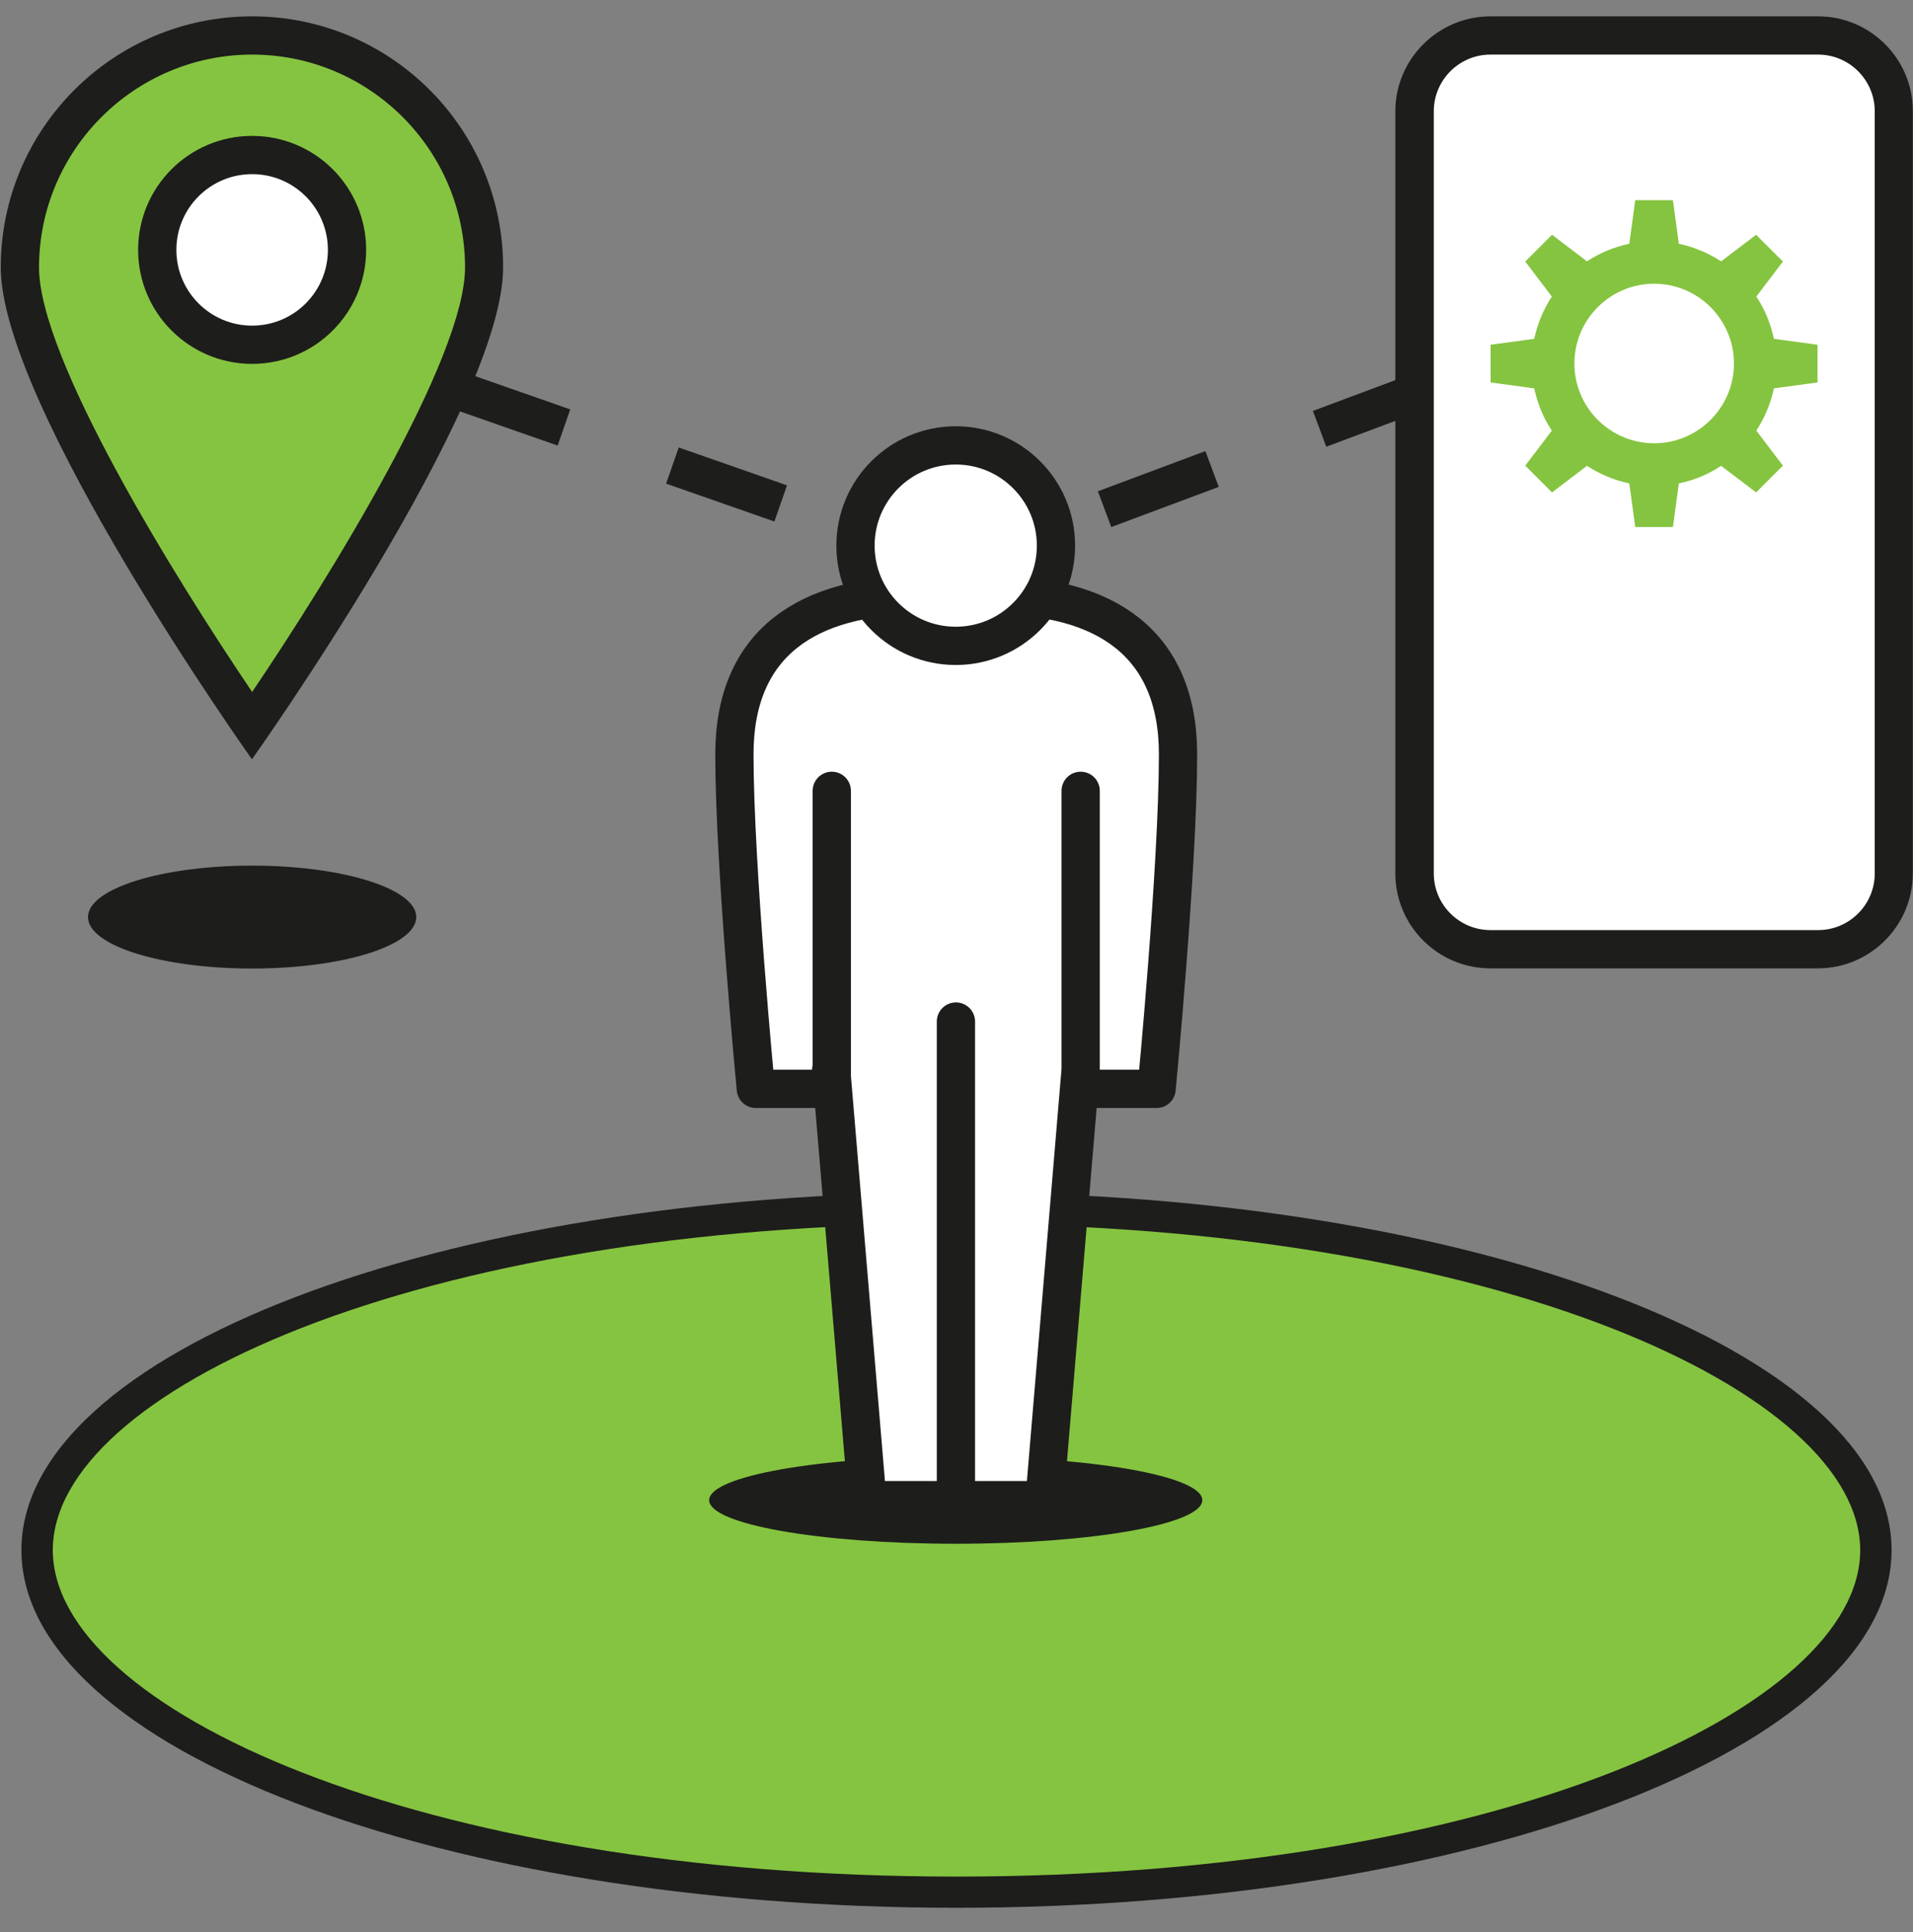
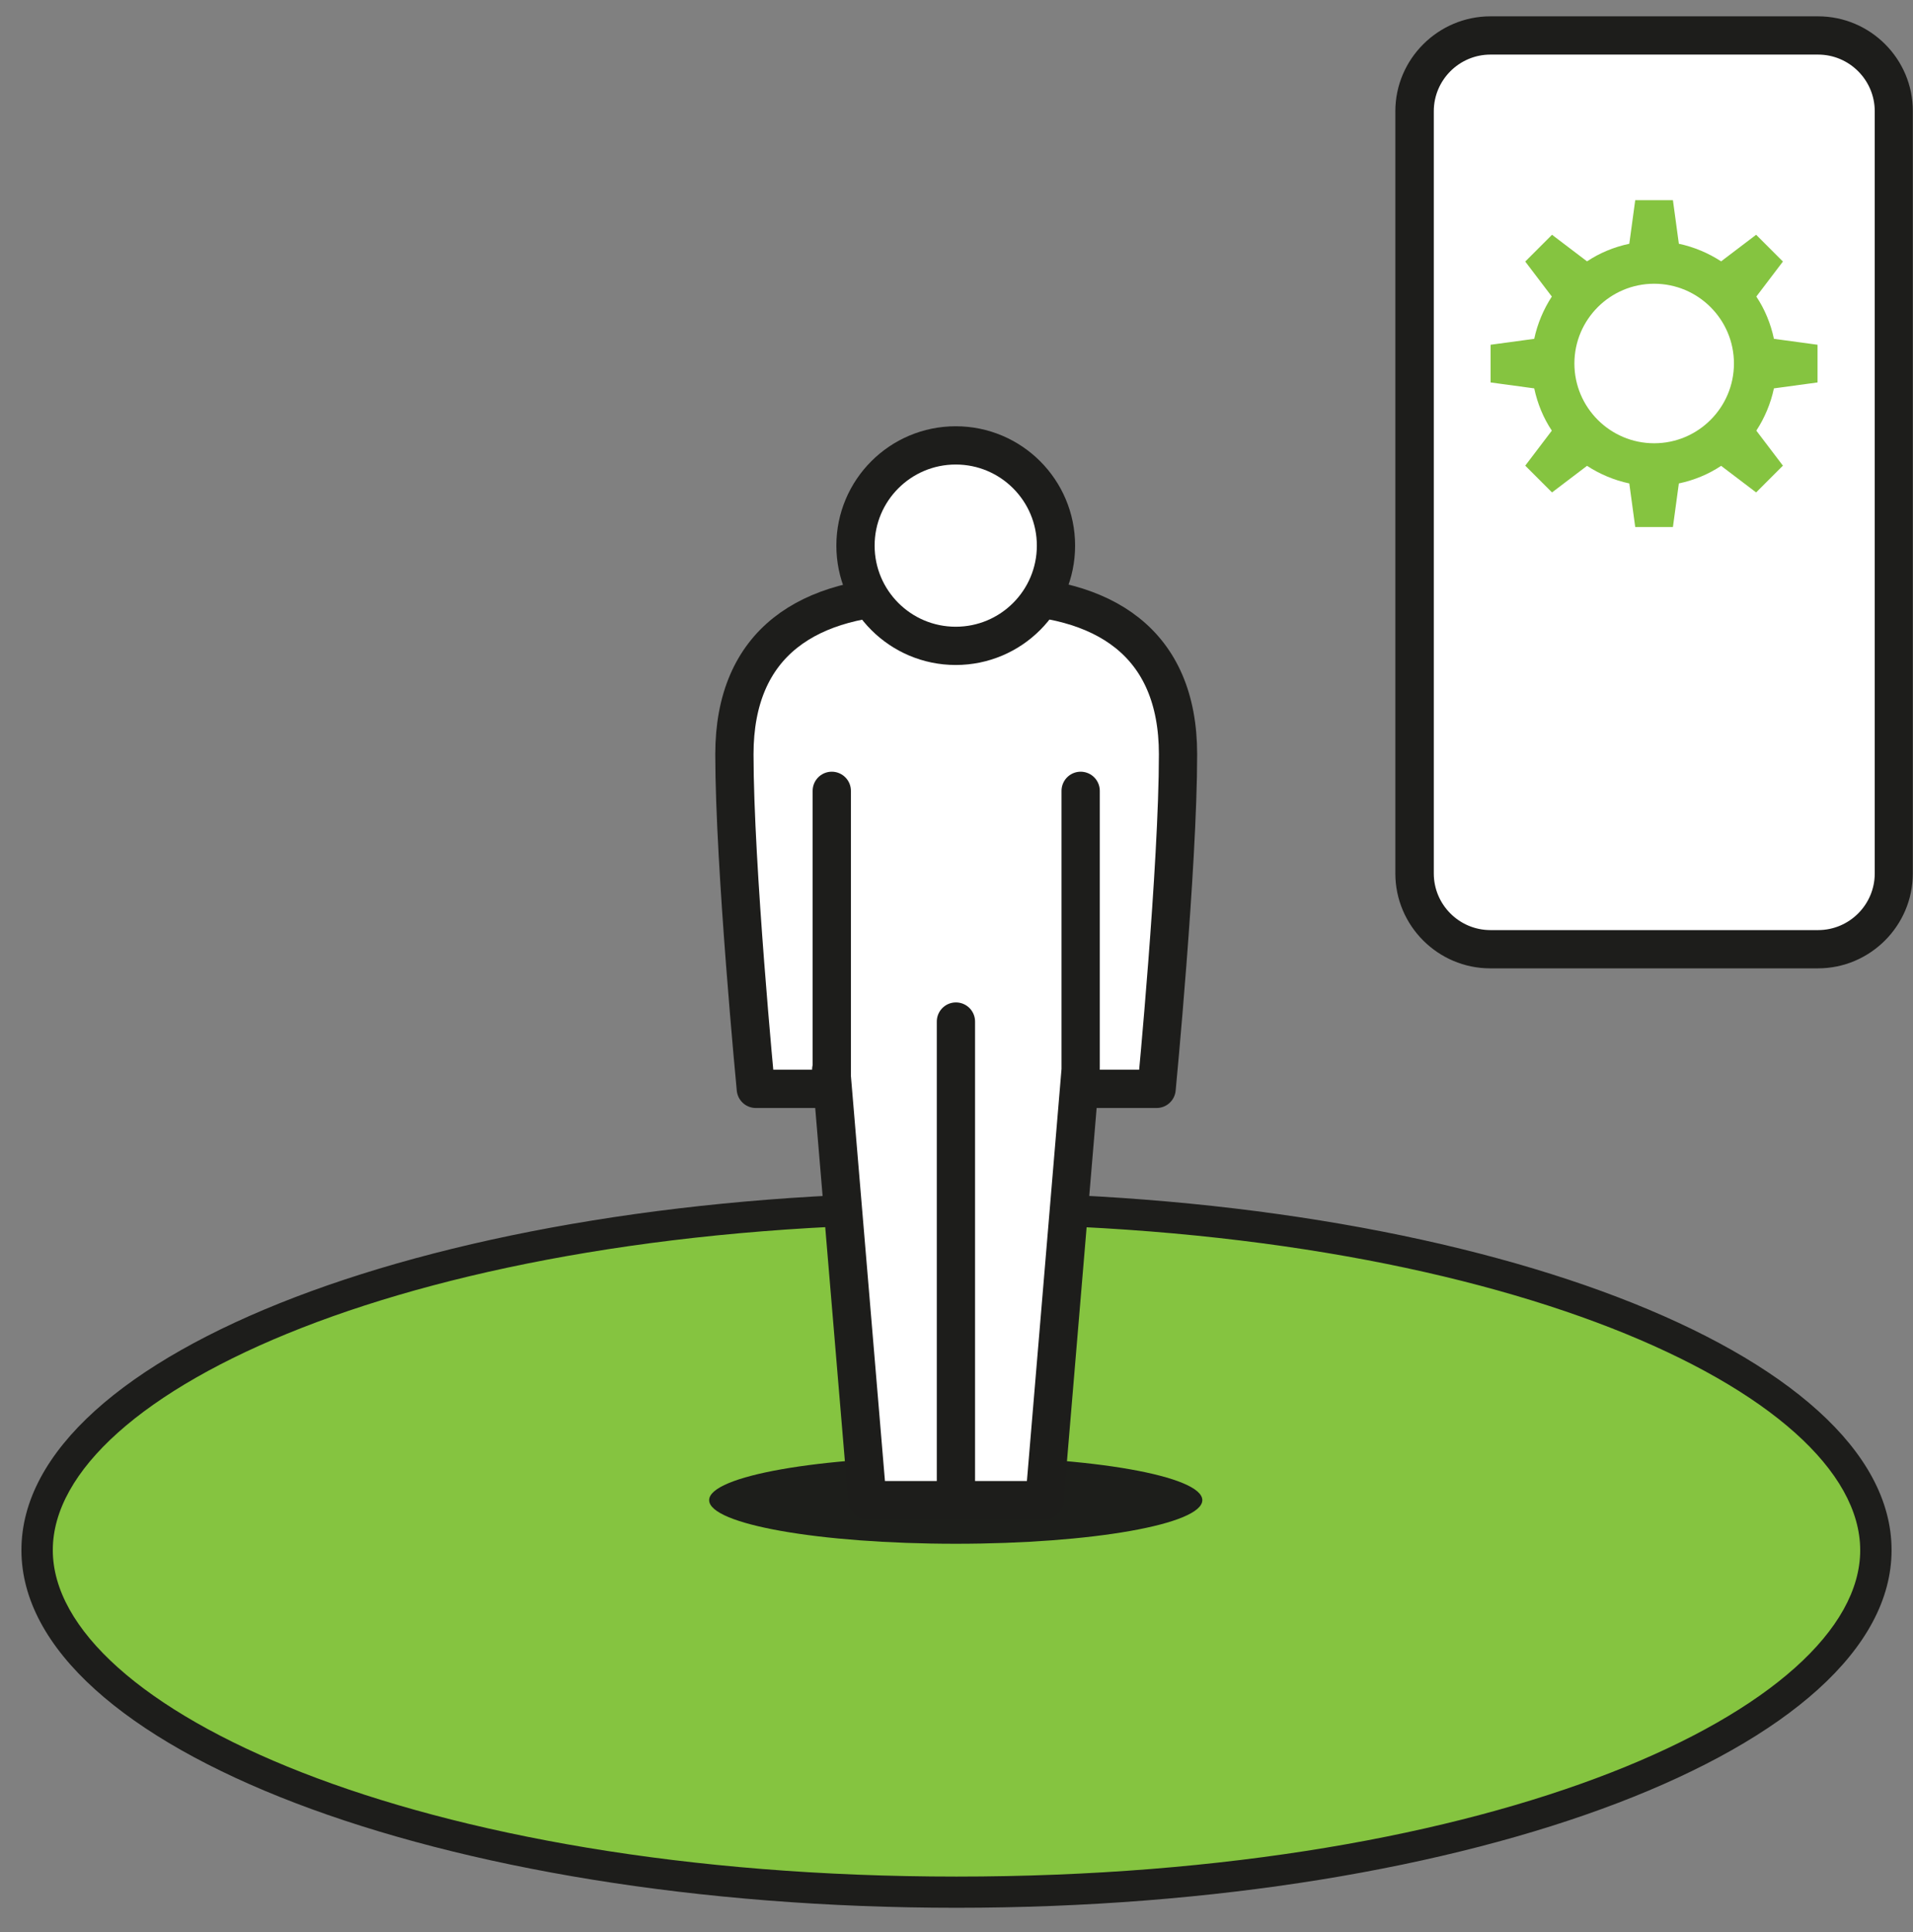
<svg xmlns="http://www.w3.org/2000/svg" width="100" height="101" viewBox="0 0 100 101" fill="none">
  <rect x="0" y="0" width="100" height="101" fill="#808080" stroke="none" />
  <g clip-path="url(#clip0_325_21075)">
-     <path d="M49.98 30.583L46.15 29.243L46.81 27.353L49.96 28.453L51.78 27.773L52.48 29.643L49.99 30.573L49.98 30.583ZM58.09 27.553L57.39 25.683L63.01 23.583L63.71 25.453L58.09 27.553ZM40.48 27.263L34.82 25.283L35.48 23.393L41.14 25.373L40.48 27.263ZM69.33 23.353L68.63 21.483L74.11 19.433L74.81 21.303L69.33 23.353ZM29.15 23.293L23.49 21.313L24.15 19.423L29.81 21.403L29.15 23.293Z" fill="#1D1D1B" />
    <path d="M50 98.913C23.95 98.913 1.94 90.723 1.94 81.033C1.94 71.343 23.95 63.153 50 63.153C76.05 63.153 98.06 71.343 98.06 81.033C98.06 90.723 76.05 98.913 50 98.913Z" fill="#85C440" />
    <path d="M50 63.983C78.26 63.983 97.24 72.803 97.24 81.043C97.24 89.284 78.26 98.103 50 98.103C21.74 98.103 2.76 89.273 2.76 81.034C2.76 72.793 21.74 63.974 50 63.974M50 62.334C23 62.334 1.12 70.704 1.12 81.034C1.12 91.364 23.01 99.734 50 99.734C76.99 99.734 98.88 91.364 98.88 81.034C98.88 70.704 76.99 62.334 50 62.334Z" fill="#1D1D1B" />
-     <path d="M13.18 37.944C10.34 33.803 1.04 19.823 1.04 13.983C1.04 7.294 6.49 1.854 13.18 1.854C19.87 1.854 25.31 7.294 25.31 13.983C25.31 19.814 16.02 33.794 13.18 37.934V37.944Z" fill="#85C440" />
-     <path d="M13.18 2.854C19.32 2.854 24.31 7.844 24.31 13.983C24.31 18.703 17.33 30.034 13.18 36.173C9.03 30.034 2.04 18.713 2.04 13.983C2.04 7.844 7.04 2.854 13.18 2.854ZM13.18 0.854C5.92 0.854 0.04 6.734 0.04 13.983C0.04 21.233 13.17 39.694 13.17 39.694C13.17 39.694 26.3 21.244 26.3 13.983C26.3 6.724 20.43 0.854 13.18 0.854Z" fill="#1D1D1B" />
-     <path d="M13.18 18.023C15.919 18.023 18.14 15.803 18.14 13.063C18.14 10.324 15.919 8.104 13.18 8.104C10.441 8.104 8.22 10.324 8.22 13.063C8.22 15.803 10.441 18.023 13.18 18.023Z" fill="white" stroke="#1D1D1B" stroke-width="2" stroke-linecap="round" stroke-linejoin="round" />
-     <path d="M13.18 50.633C17.919 50.633 21.76 49.429 21.76 47.943C21.76 46.458 17.919 45.253 13.18 45.253C8.441 45.253 4.6 46.458 4.6 47.943C4.6 49.429 8.441 50.633 13.18 50.633Z" fill="#1D1E1B" />
    <path d="M49.96 80.704C57.079 80.704 62.85 79.683 62.85 78.424C62.85 77.164 57.079 76.144 49.96 76.144C42.841 76.144 37.07 77.164 37.07 78.424C37.07 79.683 42.841 80.704 49.96 80.704Z" fill="#1D1E1B" />
    <path d="M43.48 41.343V56.923H39.51C39.51 56.923 38.39 45.283 38.39 39.434C38.39 33.584 42.26 31.123 48.04 31.123H51.93C57.71 31.123 61.58 33.584 61.58 39.434C61.58 45.283 60.46 56.923 60.46 56.923H56.49V41.343V55.923L54.6 78.424H49.97H45.34L43.45 55.923" fill="white" />
    <path d="M43.48 41.343V56.923H39.51C39.51 56.923 38.39 45.283 38.39 39.434C38.39 33.584 42.26 31.123 48.04 31.123H51.93C57.71 31.123 61.58 33.584 61.58 39.434C61.58 45.283 60.46 56.923 60.46 56.923H56.49V41.343V55.923L54.6 78.424H49.97M49.97 78.424V53.404M49.97 78.424H45.34L43.45 55.923" stroke="#1D1D1B" stroke-width="2" stroke-linecap="round" stroke-linejoin="round" />
    <path d="M49.96 33.764C52.854 33.764 55.2 31.418 55.2 28.524C55.2 25.63 52.854 23.284 49.96 23.284C47.066 23.284 44.72 25.63 44.72 28.524C44.72 31.418 47.066 33.764 49.96 33.764Z" fill="white" stroke="#1D1D1B" stroke-width="2" stroke-linecap="round" stroke-linejoin="round" />
    <path d="M95.04 1.854H77.9C75.713 1.854 73.94 3.626 73.94 5.814V45.673C73.94 47.861 75.713 49.633 77.9 49.633H95.04C97.227 49.633 99 47.861 99 45.673V5.814C99 3.626 97.227 1.854 95.04 1.854Z" fill="white" />
    <path d="M95.04 2.854C96.67 2.854 98 4.184 98 5.814V45.663C98 47.294 96.67 48.623 95.04 48.623H77.91C76.28 48.623 74.95 47.294 74.95 45.663V5.814C74.95 4.184 76.28 2.854 77.91 2.854H95.04ZM95.04 0.854H77.91C75.18 0.854 72.94 3.084 72.94 5.814V45.663C72.94 48.394 75.17 50.623 77.9 50.623H95.03C97.76 50.623 99.99 48.394 99.99 45.663V5.814C100 3.084 97.77 0.854 95.04 0.854Z" fill="#1D1D1B" />
    <path d="M95.01 19.993V18.023L92.73 17.713C92.56 16.913 92.25 16.163 91.81 15.503L93.2 13.673L91.8 12.273L89.97 13.663C89.31 13.233 88.56 12.913 87.76 12.743L87.45 10.463H85.48L85.17 12.743C84.37 12.913 83.62 13.223 82.96 13.663L81.13 12.273L79.73 13.673L81.12 15.503C80.69 16.163 80.37 16.913 80.2 17.713L77.92 18.023V19.993L80.2 20.303C80.37 21.103 80.68 21.853 81.12 22.513L79.73 24.343L81.13 25.743L82.96 24.353C83.62 24.783 84.37 25.103 85.17 25.273L85.48 27.553H87.45L87.76 25.273C88.56 25.103 89.31 24.793 89.97 24.353L91.8 25.743L93.2 24.343L91.81 22.513C92.24 21.853 92.56 21.103 92.73 20.303L95.01 19.993ZM86.47 23.173C84.17 23.173 82.3 21.303 82.3 19.003C82.3 16.703 84.17 14.833 86.47 14.833C88.77 14.833 90.64 16.703 90.64 19.003C90.64 21.303 88.77 23.173 86.47 23.173Z" fill="#85C440" />
  </g>
  <defs>
    <clipPath id="clip0_325_21075">
      <rect width="100" height="100" fill="white" transform="translate(0 0.854)" />
    </clipPath>
  </defs>
</svg>